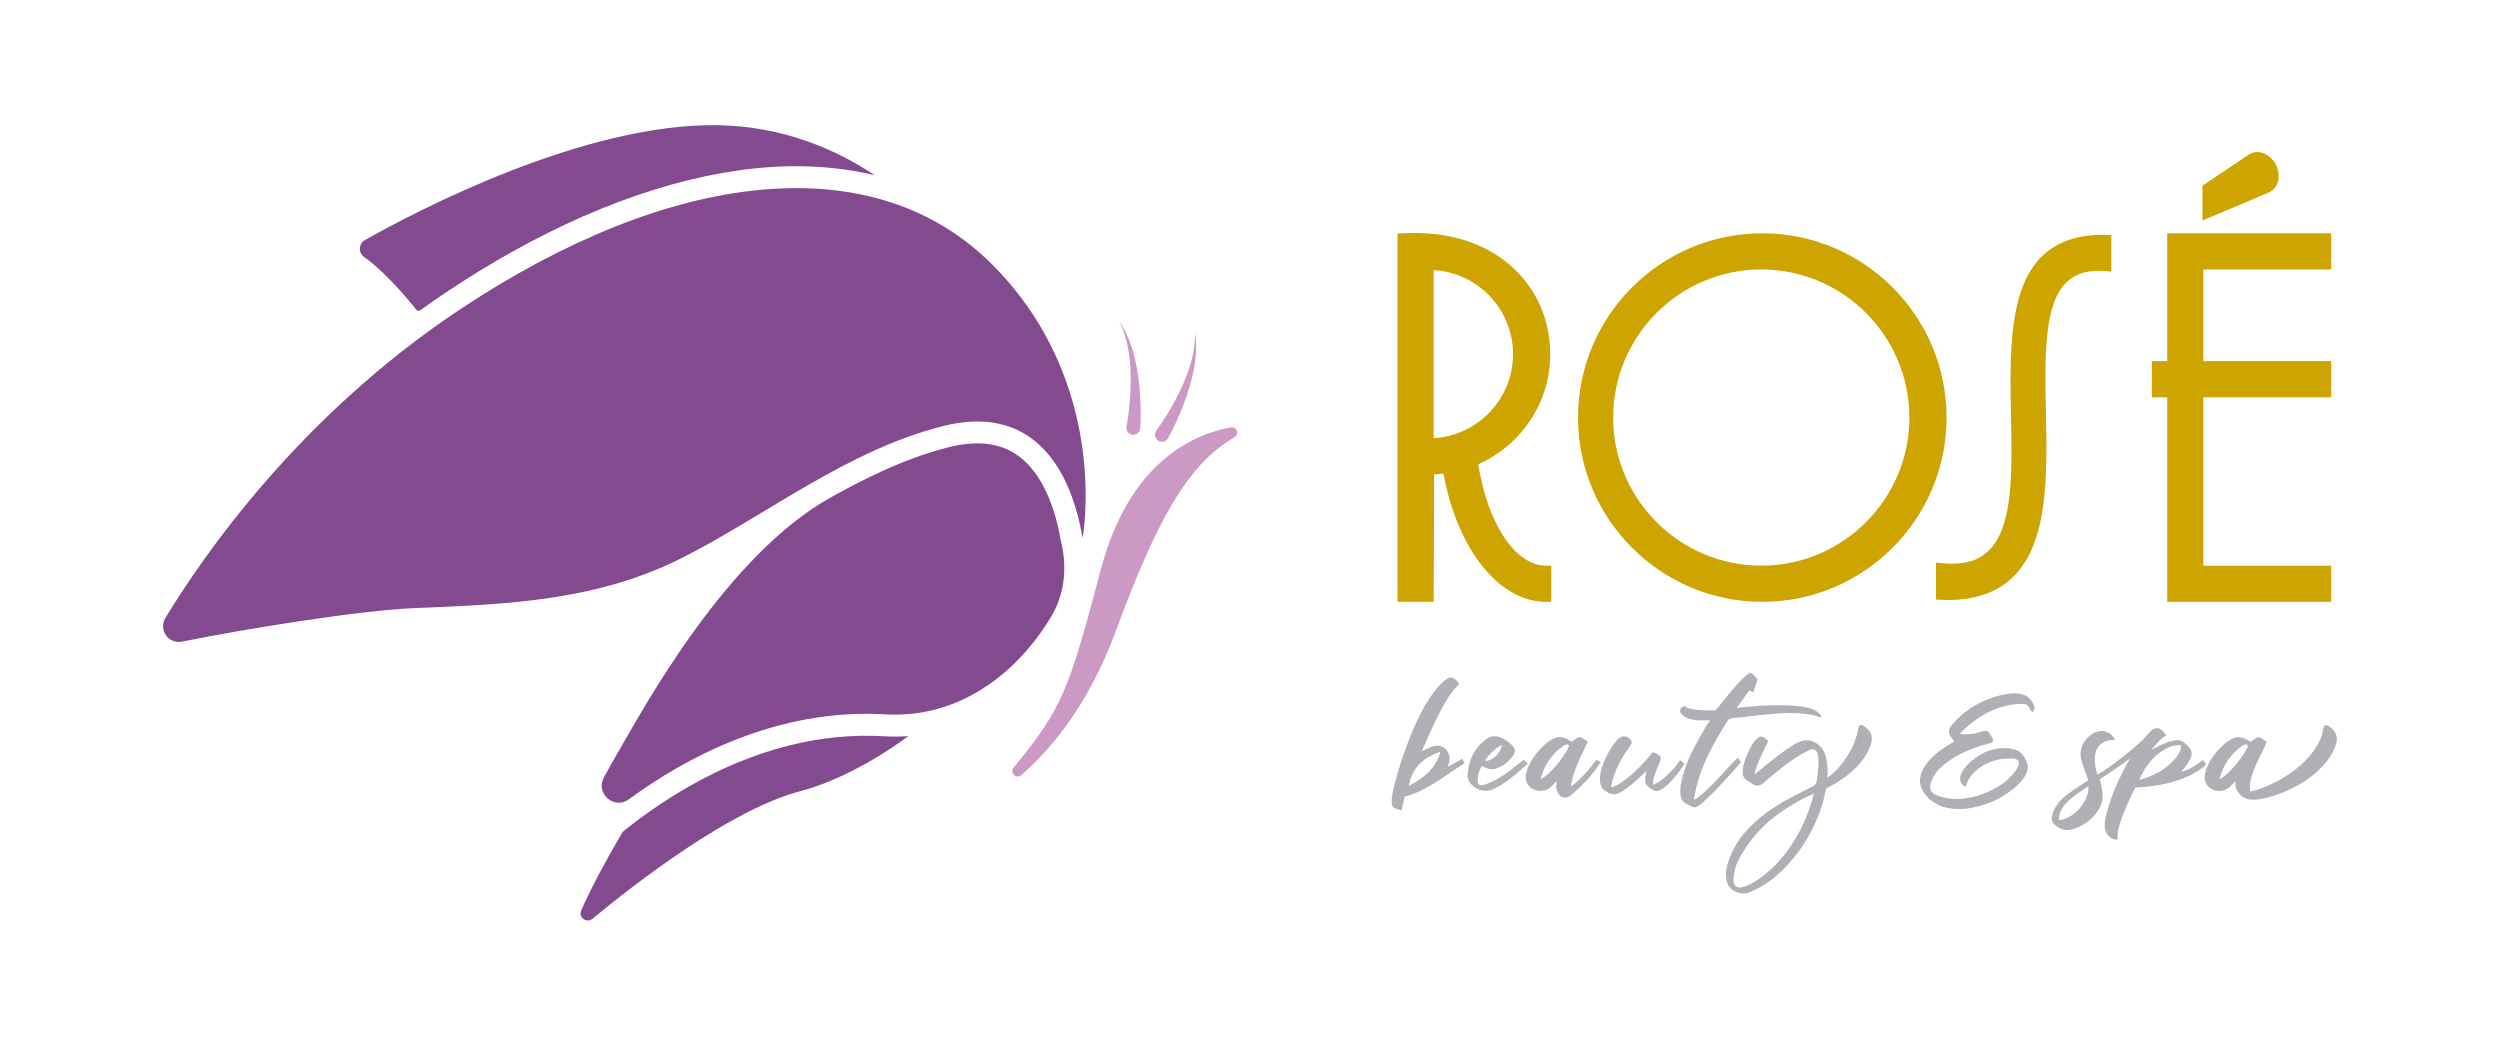
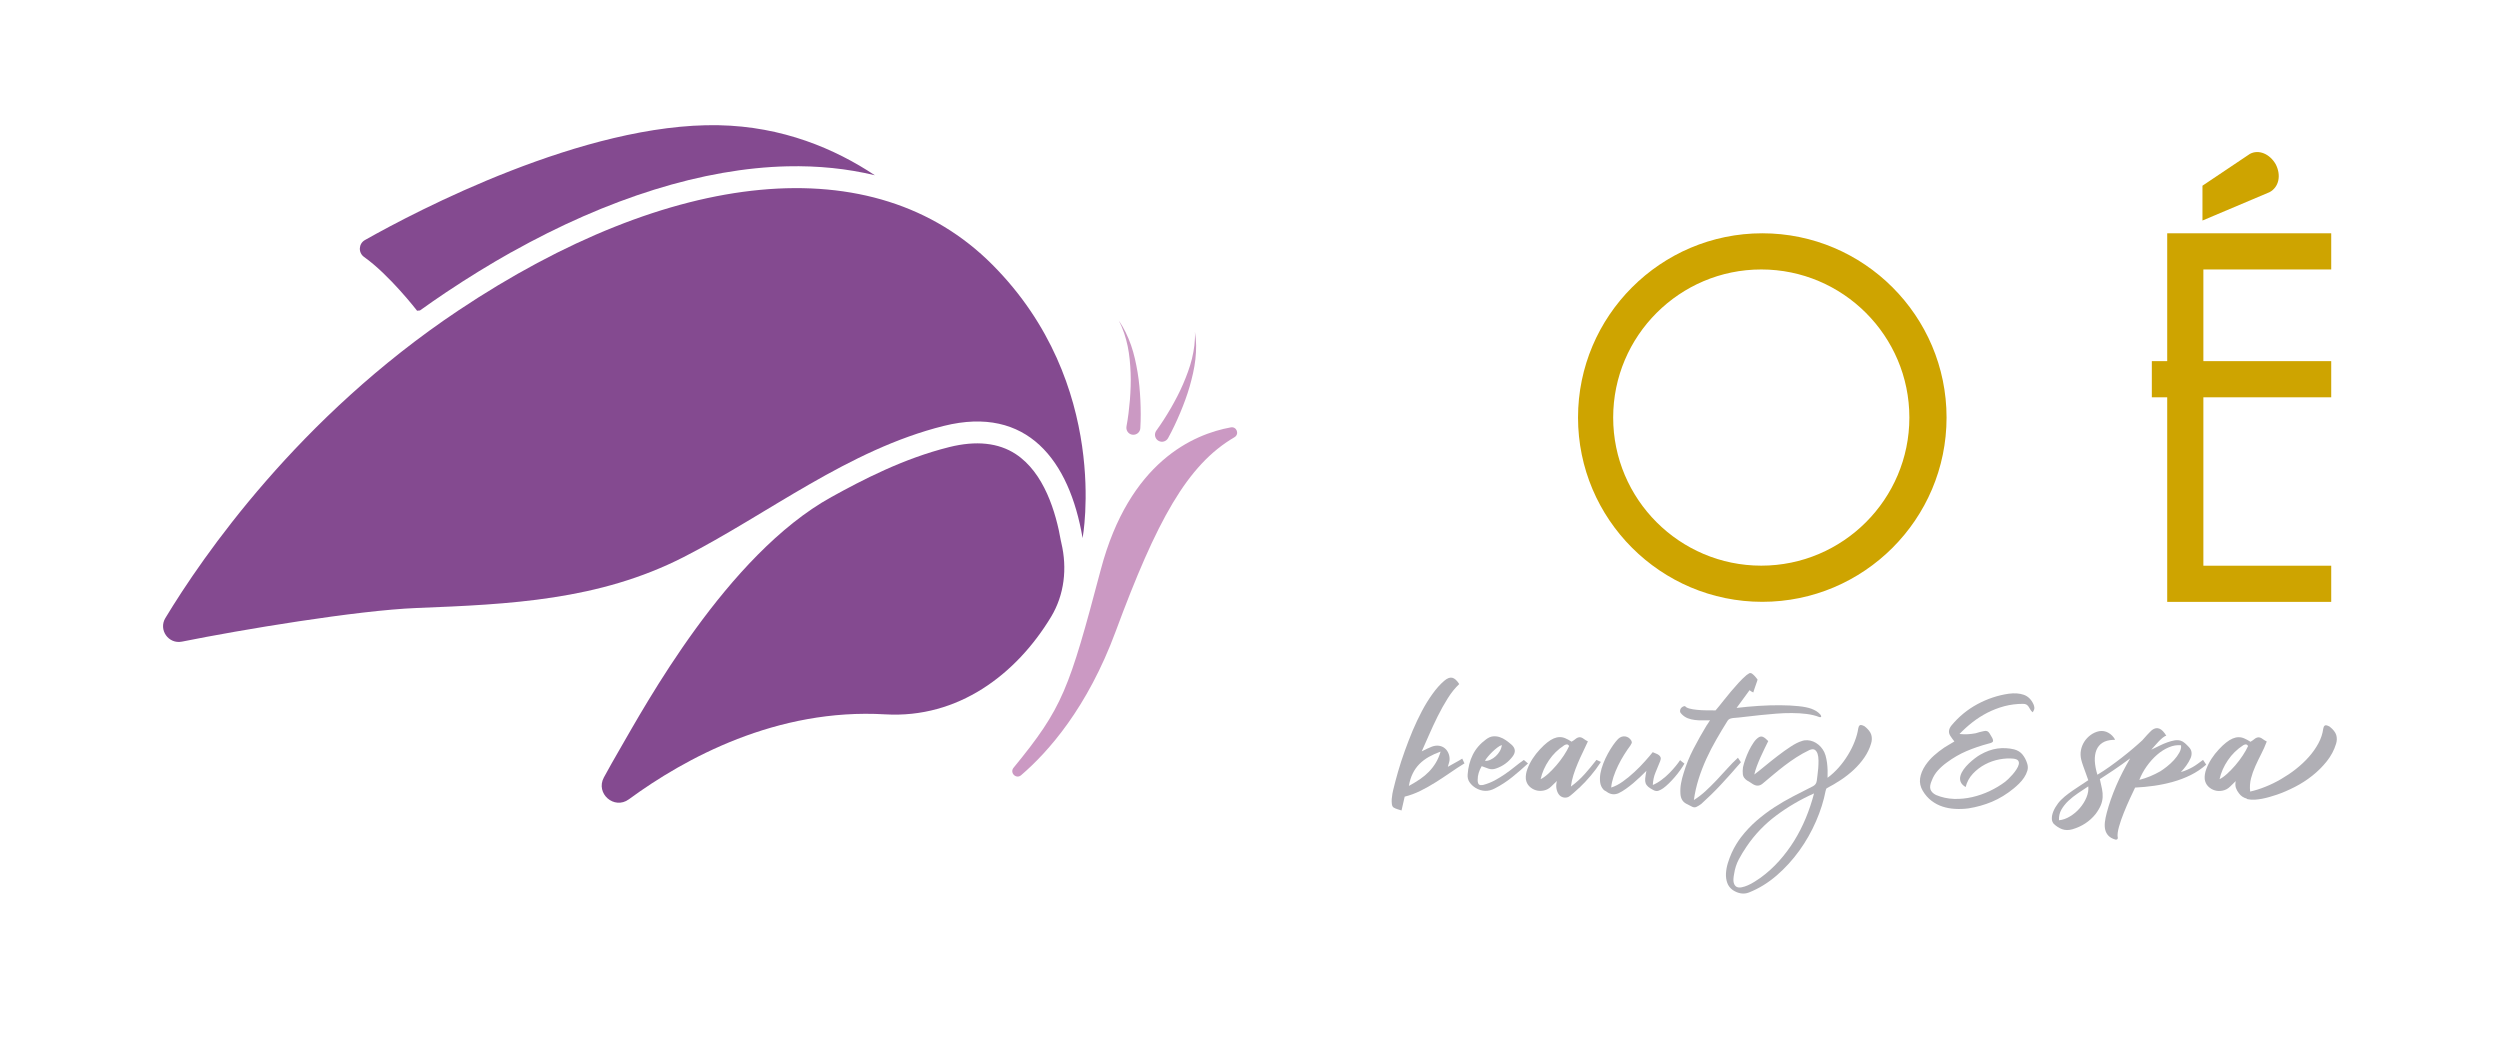
<svg xmlns="http://www.w3.org/2000/svg" xmlns:xlink="http://www.w3.org/1999/xlink" id="Capa_1" viewBox="0 0 466.58 195.16">
  <defs>
    <style>      .st0 {        fill: #844a90;      }      .st1 {        fill: url(#Degradado_sin_nombre_322);      }      .st2 {        fill: url(#Degradado_sin_nombre_321);      }      .st3 {        fill: url(#Degradado_sin_nombre_324);      }      .st4 {        fill: url(#Degradado_sin_nombre_323);      }      .st5 {        fill: url(#Degradado_sin_nombre_32);      }      .st6 {        fill: #b0afb5;      }      .st7 {        fill: #cb99c3;      }    </style>
    <linearGradient id="Degradado_sin_nombre_32" data-name="Degradado sin nombre 32" x1="260.81" y1="77.9" x2="289.51" y2="77.9" gradientUnits="userSpaceOnUse">
      <stop offset=".86" stop-color="#cea400" />
      <stop offset=".97" stop-color="#cea400" />
    </linearGradient>
    <linearGradient id="Degradado_sin_nombre_321" data-name="Degradado sin nombre 32" x1="294.51" y1="77.93" x2="363.29" y2="77.93" xlink:href="#Degradado_sin_nombre_32" />
    <linearGradient id="Degradado_sin_nombre_322" data-name="Degradado sin nombre 32" x1="361.32" y1="77.89" x2="394.03" y2="77.89" xlink:href="#Degradado_sin_nombre_32" />
    <linearGradient id="Degradado_sin_nombre_323" data-name="Degradado sin nombre 32" x1="411.05" y1="34.76" x2="425.28" y2="34.76" xlink:href="#Degradado_sin_nombre_32" />
    <linearGradient id="Degradado_sin_nombre_324" data-name="Degradado sin nombre 32" x1="401.6" y1="77.93" x2="435.08" y2="77.93" xlink:href="#Degradado_sin_nombre_32" />
  </defs>
  <g>
    <g>
      <path class="st7" d="M189.16,143.29c-.77.94.49,2.18,1.41,1.39,5.1-4.37,12.38-12.61,17.64-26.81,7.66-20.7,13.35-31.11,22.18-36.27.96-.56.43-2.03-.67-1.84-7,1.27-18.95,6.44-24.27,26.52-5.96,22.49-7.08,25.76-16.29,37.01Z" />
      <path class="st0" d="M202.05,100.39s5.35-28.67-16.81-50.96-60.16-17.88-99.7,8.52c-29.84,19.93-47.71,45.87-54.68,57.4-1.32,2.19.59,4.9,3.09,4.4,10.87-2.19,32.69-5.84,43.82-6.28,17.37-.68,34.01-1.43,49.8-9.49s30.74-20.06,48.6-24.5c15.57-3.87,23.41,6.48,25.87,20.91Z" />
      <path class="st0" d="M95.44,47.08c18.06-10.13,35.87-15.68,51.51-16.04,5.74-.13,11.2.43,16.33,1.67-7.41-4.92-17.18-9.11-29.18-9.34-25.04-.47-56.48,16.06-65.99,21.43-1.2.68-1.28,2.36-.16,3.16,4.72,3.34,9.89,10.03,9.89,10.03l.54-.05c1.62-1.16,3.25-2.29,4.89-3.39,4.04-2.7,8.14-5.22,12.16-7.48Z" />
      <path class="st0" d="M198.02,101.08c-.95-5.55-3.18-12.88-8.46-16.34-3.22-2.11-7.4-2.55-12.4-1.3-8.55,2.13-16.23,6.14-21.99,9.32-19.54,10.8-34.89,39.14-39.56,47.17-.99,1.71-1.97,3.43-2.91,5.17-1.61,2.98,1.93,6.08,4.66,4.08,10.49-7.69,27.63-17.05,47.84-15.86,13.63.8,24.47-7.45,30.96-18.19,2.5-4.14,3.04-9.09,1.92-13.8-.02-.09-.04-.17-.05-.26Z" />
-       <path class="st0" d="M129.02,146.53c-5.18,2.91-9.51,6.05-12.79,8.7-3.1,5.24-5.81,10.28-7.76,14.67-.57,1.3,1,2.48,2.09,1.58,7.93-6.56,25.82-20.46,38.95-23.87,5.62-1.46,13.19-5.15,20-10.23-1.5.11-3.02.12-4.55.03-11.83-.69-23.93,2.38-35.95,9.12Z" />
    </g>
-     <path class="st7" d="M210.24,79.56c.3-1.58.5-3.28.64-4.94.12-1.67.2-3.35.13-5.02-.07-1.67-.21-3.35-.55-5-.35-1.64-.86-3.26-1.67-4.77.99,1.39,1.72,2.97,2.3,4.6.57,1.64.93,3.34,1.22,5.05.29,1.71.43,3.44.52,5.18.08,1.75.1,3.46-.01,5.26-.04.72-.66,1.26-1.38,1.22-.72-.04-1.26-.66-1.22-1.38,0-.05,0-.11.02-.16v-.03Z" />
+     <path class="st7" d="M210.24,79.56c.3-1.58.5-3.28.64-4.94.12-1.67.2-3.35.13-5.02-.07-1.67-.21-3.35-.55-5-.35-1.64-.86-3.26-1.67-4.77.99,1.39,1.72,2.97,2.3,4.6.57,1.64.93,3.34,1.22,5.05.29,1.71.43,3.44.52,5.18.08,1.75.1,3.46-.01,5.26-.04.72-.66,1.26-1.38,1.22-.72-.04-1.26-.66-1.22-1.38,0-.05,0-.11.02-.16Z" />
    <path class="st7" d="M215.82,80.35c.95-1.3,1.86-2.74,2.7-4.18.83-1.45,1.62-2.94,2.28-4.48.66-1.54,1.26-3.12,1.66-4.75.39-1.63.63-3.32.55-5.03.29,1.68.28,3.42.09,5.14-.19,1.72-.6,3.41-1.07,5.08-.48,1.67-1.09,3.29-1.76,4.9-.68,1.61-1.4,3.16-2.27,4.74-.35.63-1.14.86-1.77.51s-.86-1.14-.51-1.77c.03-.05.05-.09.08-.13l.02-.03Z" />
  </g>
  <g>
    <g>
-       <path class="st5" d="M275.88,86.65c8.2-3.68,13.45-11.66,13.45-20.55,0-6.16-2.4-11.83-6.75-15.94-5.08-4.8-12.3-7.1-20.83-6.62l-.93.05v68.73h6.75l.09-23.79c.58-.03,1.17-.07,1.74-.14,2.59,14.14,10.37,23.93,19.13,23.93h.99v-6.75h-.99c-5.71,0-10.86-7.74-12.65-18.92ZM282.38,66.1c0,8.34-6.53,15.18-14.82,15.68v-31.37c8.25.46,14.82,7.32,14.82,15.69Z" />
      <path class="st2" d="M328.9,43.54c-18.96,0-34.39,15.43-34.39,34.39s15.43,34.39,34.39,34.39,34.39-15.43,34.39-34.39-15.43-34.39-34.39-34.39ZM328.71,50.29c15.24,0,27.64,12.4,27.64,27.64s-12.4,27.64-27.64,27.64-27.64-12.4-27.64-27.64,12.4-27.64,27.64-27.64Z" />
-       <path class="st1" d="M381.06,47.86c-6.2,6.15-5.97,18.17-5.74,29.8.21,10.74.41,20.89-4.34,25.27-2.01,1.85-4.82,2.56-8.57,2.18l-1.09-.11v6.91l.95.04c.42.02.83.03,1.24.03,5.17,0,9.26-1.44,12.18-4.29,6.63-6.48,6.38-18.92,6.14-30.94-.2-10.33-.4-20.09,3.95-24.17,1.71-1.6,4.06-2.25,7.19-1.99l1.07.09v-6.81l-.96-.03c-5.1-.15-9.17,1.21-12.01,4.03Z" />
      <path class="st4" d="M423.58,35.86c1.71-.92,2.21-3.08,1.16-5.17-1.11-1.98-3.21-2.86-4.85-1.96l-8.84,5.93v6.5l12.44-5.26.08-.04Z" />
      <polygon class="st3" points="435.08 50.29 435.08 43.54 404.47 43.54 404.47 67.4 401.6 67.4 401.6 74.15 404.47 74.15 404.47 112.33 435.08 112.33 435.08 105.58 411.22 105.58 411.22 74.15 435.08 74.15 435.08 67.4 411.22 67.4 411.22 50.29 435.08 50.29" />
    </g>
    <g>
      <path class="st6" d="M273.33,142.46c-.88.54-1.77,1.12-2.66,1.74-.9.62-1.81,1.22-2.73,1.8-.92.58-1.86,1.11-2.83,1.59s-1.94.84-2.95,1.09l-.59,2.58c-.27-.09-.53-.17-.77-.24-.24-.07-.47-.17-.69-.3-.18-.11-.29-.31-.34-.62-.04-.3-.05-.63-.03-.98.03-.35.07-.69.13-1.01.06-.32.11-.56.15-.7.25-1.06.56-2.2.91-3.43s.77-2.49,1.23-3.78c.46-1.29.96-2.57,1.49-3.85.54-1.27,1.12-2.49,1.73-3.65s1.27-2.22,1.97-3.19c.69-.97,1.42-1.79,2.19-2.45.56-.48,1.05-.67,1.49-.57s.88.5,1.31,1.18c-.75.7-1.47,1.58-2.14,2.65-.67,1.07-1.3,2.19-1.88,3.36-.58,1.18-1.13,2.34-1.63,3.5s-.95,2.18-1.35,3.05c.38-.18.71-.35,1.01-.5s.6-.28.9-.39c.46-.16.9-.22,1.29-.16.39.05.74.19,1.04.42.3.23.53.52.7.88s.26.75.26,1.18c0,.22-.03.43-.1.66-.06.22-.14.49-.23.79.46-.27.93-.53,1.4-.78.47-.25.9-.5,1.29-.75l.4.86ZM262.94,146.68c.75-.41,1.44-.83,2.06-1.25.62-.42,1.17-.88,1.67-1.39.49-.5.92-1.06,1.29-1.67s.67-1.31.9-2.1c-.81.29-1.54.62-2.21,1-.66.38-1.25.82-1.75,1.33s-.92,1.1-1.25,1.78c-.33.67-.57,1.44-.71,2.3Z" />
      <path class="st6" d="M285.15,142.51c-.95.88-1.93,1.72-2.93,2.53-1.01.81-2.08,1.51-3.23,2.1-1.22.65-2.43.61-3.63-.11-.47-.3-.83-.65-1.1-1.05-.27-.39-.39-.87-.35-1.43.09-1.35.41-2.58.96-3.69.55-1.11,1.38-2.07,2.49-2.88.43-.32.86-.51,1.28-.55.42-.04.84,0,1.25.14.41.13.8.33,1.17.59.37.26.71.53,1.04.82.74.66.81,1.39.22,2.18-.81,1.08-1.84,1.83-3.1,2.26-.48.18-.95.19-1.4.04s-.88-.31-1.29-.47c-.25.43-.44.85-.56,1.26-.13.41-.19.85-.19,1.32,0,.41.08.69.23.83s.44.17.85.08c.74-.2,1.44-.48,2.1-.83.66-.36,1.3-.75,1.91-1.17.61-.42,1.2-.86,1.78-1.33s1.16-.91,1.75-1.32l.78.67ZM280.28,139.04c-.25.09-.53.25-.83.48-.31.23-.61.5-.92.79-.3.3-.58.59-.83.89-.25.3-.44.56-.56.79.32.04.66-.03,1.01-.19.35-.16.68-.38.98-.65.3-.27.56-.59.78-.96s.34-.76.38-1.17Z" />
      <path class="st6" d="M294.7,147.06c-.41.38-.74.67-.98.89-.24.22-.44.38-.59.5s-.26.2-.34.24-.13.08-.19.09c-.32.11-.64.11-.94.01-.31-.1-.56-.28-.75-.55-.2-.27-.34-.62-.42-1.04-.08-.42-.06-.9.07-1.44l-1.05,1.02c-.39.39-.85.64-1.37.75-.52.11-1.01.1-1.48-.04s-.88-.38-1.24-.74-.57-.81-.65-1.35c-.05-.61.05-1.25.3-1.91.25-.66.58-1.31.98-1.92s.85-1.19,1.35-1.72c.49-.53.95-.96,1.36-1.28.43-.34.83-.59,1.21-.75.38-.16.75-.25,1.1-.25.36-.01.72.06,1.08.22.36.15.74.36,1.16.63.25-.14.5-.31.74-.51.24-.2.49-.3.74-.32.25,0,.5.09.75.28s.52.35.81.5c-.31.68-.62,1.36-.96,2.05s-.65,1.37-.94,2.07c-.3.7-.56,1.41-.79,2.13-.23.72-.39,1.44-.48,2.18.95-.7,1.8-1.47,2.56-2.32.75-.84,1.49-1.73,2.21-2.66l.83.38c-.59.91-1.22,1.77-1.9,2.57s-1.39,1.57-2.17,2.3ZM292.85,139.23c-.13-.22-.27-.31-.44-.3-.17.02-.33.07-.47.16-1.15.75-2.1,1.68-2.85,2.79-.75,1.1-1.28,2.28-1.56,3.54.39-.18.85-.5,1.37-.97.52-.47,1.04-1,1.55-1.59.51-.59.98-1.21,1.41-1.86s.76-1.24,1-1.78Z" />
      <path class="st6" d="M300.7,146.98c.7-.22,1.43-.59,2.18-1.13.75-.54,1.48-1.13,2.18-1.79.7-.65,1.35-1.31,1.94-1.98.59-.66,1.08-1.23,1.45-1.7.2.09.4.17.62.26.22.08.4.18.55.3.15.12.25.26.31.43.05.17.03.39-.08.66-.3.75-.6,1.48-.89,2.17s-.45,1.46-.49,2.3c.56-.23,1.1-.55,1.64-.96.54-.4,1.03-.83,1.47-1.28.44-.45.83-.88,1.17-1.3.34-.42.61-.78.81-1.09.11.09.24.2.39.32.15.13.29.23.42.32-.2.36-.45.76-.77,1.2-.31.44-.65.87-1.01,1.29-.36.42-.73.82-1.12,1.2-.39.38-.74.68-1.06.91-.31.22-.61.37-.9.47-.3.1-.62.05-.98-.15-.41-.22-.73-.42-.94-.61s-.37-.4-.46-.65c-.09-.24-.12-.54-.08-.9s.11-.83.22-1.4c-.36.36-.75.74-1.16,1.13-.41.39-.84.78-1.29,1.16-.45.38-.91.73-1.37,1.06-.47.33-.92.61-1.37.82-.75.32-1.47.25-2.15-.22-.11-.09-.23-.17-.36-.23-.14-.06-.25-.15-.34-.26-.32-.36-.52-.8-.59-1.32-.07-.52-.05-1.08.05-1.68.11-.6.29-1.22.54-1.86.25-.64.53-1.24.85-1.82.31-.57.64-1.1.98-1.59.34-.48.65-.87.94-1.16.41-.38.86-.53,1.33-.46s.86.34,1.14.81c.09.18.1.34.04.47-.06.14-.14.28-.23.42-.38.5-.77,1.08-1.17,1.72s-.78,1.32-1.12,2.02c-.34.7-.63,1.4-.86,2.1-.23.7-.38,1.36-.43,1.97Z" />
      <path class="st6" d="M324.9,142.27c-1.31,1.53-2.56,2.92-3.74,4.19s-2.41,2.46-3.66,3.59c-.34.25-.65.44-.93.56-.28.13-.61.07-.98-.16-.09-.05-.19-.1-.3-.15s-.21-.1-.32-.17c-.47-.2-.8-.47-1.01-.81-.21-.34-.32-.75-.34-1.21-.04-.66,0-1.31.12-1.94.12-.63.27-1.25.47-1.86.48-1.6,1.1-3.12,1.86-4.58s1.56-2.89,2.42-4.31c.11-.14.21-.29.3-.44.09-.15.21-.34.35-.55-.48,0-.96,0-1.44.01-.48.01-.94-.01-1.39-.07-.45-.05-.88-.16-1.29-.31s-.8-.41-1.16-.77c-.2-.18-.3-.36-.31-.54s.03-.34.11-.48.2-.26.35-.35c.15-.09.31-.14.47-.14.14.2.42.35.83.46.41.11.89.19,1.44.24.55.05,1.12.09,1.72.09.6,0,1.17.01,1.71.01.5-.59.99-1.18,1.45-1.78.47-.59.94-1.17,1.41-1.73.48-.57.95-1.11,1.43-1.63.48-.52.97-1.01,1.49-1.45.16-.12.32-.23.48-.32.16-.09.34-.07.54.05.2.15.38.31.55.5.17.19.33.38.47.58.02.02,0,.14-.08.36s-.16.48-.26.75c-.1.28-.19.55-.28.81-.09.26-.14.44-.16.52-.15-.07-.27-.14-.38-.2s-.22-.14-.32-.23l-2.42,3.31c1.35-.16,2.72-.29,4.13-.38,1.41-.09,2.74-.13,4-.12,1.26,0,2.39.07,3.41.17s1.82.27,2.41.48c.34.13.65.28.92.44.27.17.52.38.75.63.12.16.18.3.17.4s-.13.14-.36.08c-.7-.27-1.48-.46-2.35-.57-.87-.11-1.79-.17-2.75-.17-.96-.01-1.94.03-2.95.11-1.01.08-1.99.17-2.95.27-.96.1-1.88.2-2.76.31s-1.67.19-2.37.24c-.22.04-.4.08-.55.14-.15.05-.29.17-.42.35-.72,1.15-1.42,2.31-2.1,3.5-.68,1.18-1.31,2.39-1.87,3.62-.56,1.23-1.05,2.49-1.45,3.77-.4,1.28-.7,2.59-.88,3.92.77-.48,1.51-1.05,2.21-1.7.7-.65,1.38-1.32,2.05-2.03.66-.71,1.32-1.42,1.97-2.14.64-.72,1.31-1.39,1.99-2.02l.54.81Z" />
      <path class="st6" d="M340.73,147.54c-.36,1.89-.96,3.8-1.8,5.73-.84,1.94-1.88,3.77-3.12,5.49-1.24,1.72-2.65,3.27-4.24,4.64-1.59,1.37-3.31,2.43-5.15,3.16-.5.2-1.01.25-1.51.17s-1.01-.28-1.51-.61c-.5-.36-.85-.81-1.04-1.35s-.27-1.12-.24-1.73.14-1.26.34-1.92c.2-.66.44-1.3.71-1.91.28-.61.57-1.17.89-1.68s.6-.93.85-1.25c.9-1.17,1.88-2.21,2.93-3.12,1.06-.91,2.16-1.75,3.31-2.49,1.15-.75,2.33-1.43,3.54-2.06,1.21-.63,2.44-1.25,3.68-1.88.2-.11.35-.24.47-.4.12-.16.19-.37.23-.62.02-.22.06-.54.12-.96.06-.42.11-.88.15-1.36.04-.49.05-.97.05-1.45s-.06-.9-.17-1.25c-.12-.35-.29-.6-.52-.75-.23-.15-.57-.14-1,.04-.86.41-1.67.86-2.44,1.36s-1.5,1.01-2.22,1.56c-.72.55-1.41,1.11-2.09,1.68-.67.57-1.35,1.14-2.03,1.7-.56.45-1.17.46-1.83.03-.18-.12-.35-.24-.52-.34-.17-.1-.35-.2-.52-.31-.47-.32-.73-.7-.78-1.13-.05-.43-.04-.88.03-1.35.09-.41.23-.9.43-1.47.2-.56.43-1.12.7-1.67.27-.55.56-1.04.87-1.49.31-.45.64-.77.98-.97.25-.14.51-.16.77-.04s.58.37.96.77c-.22.45-.45.93-.71,1.45-.26.52-.51,1.05-.75,1.6-.24.55-.47,1.09-.67,1.63s-.36,1.06-.47,1.56c.5-.38,1.14-.88,1.91-1.52.77-.64,1.58-1.28,2.41-1.92s1.65-1.23,2.46-1.76c.81-.53,1.5-.88,2.07-1.04.34-.13.7-.18,1.06-.16.37.02.73.1,1.08.24.35.14.68.34.98.59.31.25.57.54.78.86.23.32.41.7.54,1.14.12.44.22.9.28,1.37.06.48.1.96.11,1.44,0,.48,0,.94-.01,1.37.74-.54,1.43-1.18,2.09-1.92.65-.74,1.23-1.53,1.73-2.36.5-.82.92-1.66,1.25-2.52.33-.85.55-1.65.66-2.41.04-.27.13-.46.28-.58.15-.12.45-.06.9.18.68.54,1.1,1.07,1.25,1.59.15.52.14,1.07-.04,1.64-.27.91-.69,1.78-1.25,2.6-.56.82-1.22,1.57-1.96,2.27-.75.7-1.56,1.34-2.44,1.92-.88.58-1.76,1.1-2.64,1.55-.09.11-.14.24-.16.4ZM338.55,148.08c-2.57,1.15-4.92,2.53-7.06,4.13-2.15,1.61-3.98,3.52-5.5,5.75-.54.79-1.03,1.6-1.47,2.42-.44.83-.73,1.73-.88,2.72-.14.72-.17,1.26-.07,1.64.1.38.28.63.53.77.25.13.56.17.94.09.38-.07.77-.2,1.18-.38.41-.18.82-.4,1.23-.66.4-.26.78-.51,1.12-.74,1.28-.93,2.43-1.98,3.47-3.14,1.04-1.16,1.97-2.41,2.8-3.74.83-1.34,1.55-2.75,2.17-4.24.62-1.49,1.13-3.03,1.55-4.63Z" />
      <path class="st6" d="M365.76,136.99c.54.05,1.04.07,1.51.04.47-.03.95-.09,1.45-.18.5-.16,1.01-.3,1.53-.4.47-.12.82.01,1.05.4.09.15.18.29.26.43s.17.29.25.43c.16.32.2.56.12.7s-.33.26-.74.35c-1.54.41-2.94.89-4.2,1.43-1.26.54-2.47,1.24-3.63,2.1-.63.45-1.19.95-1.68,1.49s-.88,1.17-1.14,1.87c-.31.68-.39,1.23-.26,1.66.14.42.48.78,1.04,1.06,1.08.45,2.19.69,3.35.73s2.3-.08,3.43-.34c1.13-.26,2.22-.64,3.27-1.14,1.05-.5,2.01-1.08,2.86-1.72.14-.11.34-.28.59-.52s.51-.52.78-.82c.27-.31.51-.62.73-.96s.36-.64.43-.92c.07-.28.04-.51-.1-.71-.13-.2-.43-.32-.87-.38-.81-.09-1.68-.04-2.62.13-.94.18-1.84.49-2.69.94-.85.45-1.61,1.03-2.28,1.74-.66.71-1.11,1.54-1.35,2.49-.48-.29-.79-.61-.93-.97s-.15-.74-.04-1.13c.11-.39.31-.79.59-1.18s.61-.77.98-1.12.74-.67,1.12-.96c.38-.29.71-.51.99-.67,1.1-.63,2.17-1.01,3.22-1.16,1.05-.14,2.1-.09,3.13.16.66.18,1.18.5,1.56.97.38.47.66,1.01.86,1.64.16.47.17.92.04,1.37-.14.45-.34.88-.61,1.28-.27.4-.58.78-.94,1.13-.36.35-.69.65-1,.9-1.29,1.06-2.64,1.88-4.05,2.48-1.41.59-2.88,1-4.4,1.24-.84.11-1.68.14-2.5.09-.83-.04-1.61-.19-2.34-.43-.74-.24-1.42-.6-2.05-1.08s-1.17-1.09-1.62-1.84c-.45-.75-.62-1.53-.51-2.33s.44-1.62,1-2.46c.47-.68,1-1.29,1.6-1.82.6-.53,1.24-1.03,1.92-1.49.3-.18.61-.36.91-.55.3-.19.63-.38.97-.58-.14-.18-.27-.35-.39-.51-.12-.16-.23-.32-.34-.49-.43-.63-.37-1.29.19-1.99,1.35-1.63,2.96-2.96,4.83-3.97,1.88-1.01,3.83-1.66,5.85-1.95,1.08-.14,2.01-.08,2.81.2.8.28,1.41.88,1.82,1.79.09.2.14.41.16.63.02.23-.09.51-.32.85-.2-.16-.35-.34-.44-.52-.1-.19-.2-.36-.31-.52-.11-.16-.24-.29-.39-.39-.15-.1-.37-.15-.66-.15-1.22,0-2.38.15-3.49.44-1.1.3-2.15.7-3.15,1.21-.99.51-1.93,1.11-2.8,1.79s-1.67,1.41-2.41,2.18Z" />
      <path class="st6" d="M395.25,156.26c.02.16-.01.28-.09.36s-.2.1-.36.07c-.56-.16-.98-.39-1.28-.7-.3-.31-.5-.67-.61-1.1s-.13-.91-.07-1.45.18-1.11.34-1.72c.2-.77.45-1.59.75-2.46.3-.87.65-1.74,1.02-2.62.38-.88.79-1.75,1.24-2.62.45-.87.91-1.7,1.37-2.49-.5.38-1.03.76-1.58,1.15-.55.38-1.08.75-1.59,1.1-.51.35-.99.66-1.43.94-.44.28-.79.51-1.06.69.16.68.3,1.29.4,1.83.11.54.15,1.05.12,1.55s-.14.99-.34,1.48c-.2.49-.52,1.04-.97,1.65-1.11,1.38-2.56,2.33-4.33,2.85-.7.2-1.34.19-1.91-.01-.57-.21-1.11-.55-1.61-1.04-.16-.2-.26-.42-.3-.66-.03-.24-.03-.5.01-.77.05-.27.12-.54.23-.81.11-.27.24-.54.4-.81.31-.52.66-.99,1.08-1.4.41-.41.88-.81,1.39-1.18.51-.38,1.07-.76,1.68-1.16s1.27-.83,1.99-1.32c-.22-.61-.4-1.12-.55-1.54-.15-.41-.28-.76-.38-1.05-.1-.29-.18-.52-.24-.71-.06-.19-.11-.37-.15-.55-.14-.59-.16-1.17-.05-1.75s.32-1.1.63-1.59c.31-.49.71-.9,1.18-1.25.48-.35,1.01-.59,1.6-.71.29-.05.58-.05.88,0,.3.05.57.15.83.3.26.15.5.32.71.54s.39.46.54.73c-.05.04-.12.05-.19.05h-.19c-.81.04-1.47.22-1.98.55s-.88.78-1.12,1.36c-.23.57-.33,1.25-.3,2.03.04.78.2,1.64.48,2.57.75-.45,1.52-.95,2.3-1.51.78-.56,1.54-1.12,2.28-1.7.74-.57,1.43-1.14,2.09-1.7.65-.56,1.23-1.06,1.71-1.51.38-.43.68-.77.9-1.01.23-.24.4-.43.53-.55.12-.13.21-.21.27-.26.05-.04.1-.09.14-.12.93-.68,1.81-.32,2.64,1.08-.22.05-.45.19-.71.4-.26.22-.52.46-.77.73-.25.27-.49.54-.73.81-.23.27-.43.49-.59.67.52-.25,1.03-.5,1.54-.75.5-.25.99-.46,1.47-.63.48-.17.92-.29,1.33-.36.41-.07.79-.05,1.13.05.29.09.56.25.81.47s.5.47.75.74c.29.31.45.63.48.98.04.35-.02.7-.16,1.04-.22.5-.49.97-.81,1.41-.32.44-.66.85-1.02,1.22.43-.12.83-.26,1.18-.42s.7-.32,1.01-.5c.31-.18.63-.38.94-.61.31-.22.65-.47,1.01-.74l.59.89c-.88.77-1.84,1.42-2.89,1.94-1.05.52-2.15.94-3.3,1.26-1.15.32-2.32.57-3.51.74s-2.38.28-3.57.34c-.25.52-.57,1.21-.97,2.06-.39.85-.78,1.74-1.14,2.65-.37.91-.67,1.78-.9,2.61s-.31,1.47-.24,1.94ZM384.27,153.09c.7-.07,1.39-.31,2.07-.73.68-.41,1.29-.92,1.82-1.54.53-.61.94-1.27,1.24-1.99s.41-1.41.34-2.07c-.63.41-1.27.84-1.92,1.28s-1.25.91-1.78,1.41c-.53.5-.97,1.05-1.31,1.64-.34.59-.49,1.25-.46,1.99ZM407.04,139.09c-.74-.07-1.49.05-2.26.38-.77.32-1.51.79-2.21,1.4-.7.61-1.34,1.32-1.92,2.14-.58.82-1.04,1.66-1.38,2.54.7-.18,1.37-.4,2.02-.67.64-.27,1.28-.58,1.91-.94.34-.21.75-.51,1.21-.87s.9-.77,1.31-1.21c.4-.44.74-.9,1.01-1.39.27-.48.38-.94.32-1.37Z" />
      <path class="st6" d="M419.34,149.05c-.63-.16-1.12-.49-1.48-.99-.25-.31-.44-.65-.57-1.02-.12-.38-.13-.8-.03-1.26l-1.05,1.02c-.39.39-.85.64-1.37.75-.52.11-1.01.1-1.48-.04s-.88-.38-1.24-.74-.57-.81-.65-1.35c-.05-.61.05-1.25.3-1.91.25-.66.58-1.31.98-1.92s.85-1.19,1.35-1.72c.49-.53.95-.96,1.36-1.28.43-.34.83-.59,1.21-.75.38-.16.75-.25,1.1-.25.36-.01.72.06,1.08.22.36.15.74.36,1.16.63.25-.14.5-.31.74-.51.24-.2.49-.3.74-.32.25,0,.5.09.75.28s.52.35.81.5c-.31.81-.65,1.59-1.04,2.34-.39.75-.75,1.51-1.09,2.26-.34.75-.61,1.52-.81,2.29-.2.77-.25,1.59-.16,2.45.9-.2,1.84-.49,2.83-.89.99-.39,1.97-.87,2.93-1.43s1.9-1.18,2.78-1.88c.89-.7,1.69-1.45,2.41-2.26.72-.81,1.31-1.65,1.79-2.54.48-.89.78-1.8.9-2.73.04-.27.13-.46.28-.58.15-.12.45-.06.9.18.68.54,1.1,1.07,1.25,1.59.15.52.14,1.07-.04,1.64-.36,1.17-.93,2.25-1.72,3.24-.79,1-1.7,1.9-2.72,2.71-1.02.81-2.11,1.51-3.27,2.1s-2.26,1.07-3.32,1.43c-.43.14-.88.28-1.35.42-.47.13-.93.25-1.4.34-.47.09-.93.15-1.39.18-.46.03-.88,0-1.28-.09l-.22-.05ZM419.56,139.23c-.13-.22-.27-.31-.44-.3-.17.02-.33.07-.47.16-1.15.75-2.1,1.68-2.85,2.79-.75,1.1-1.28,2.28-1.56,3.54.39-.18.85-.5,1.37-.97.52-.47,1.04-1,1.55-1.59.51-.59.98-1.21,1.41-1.86s.76-1.24,1-1.78Z" />
    </g>
  </g>
</svg>